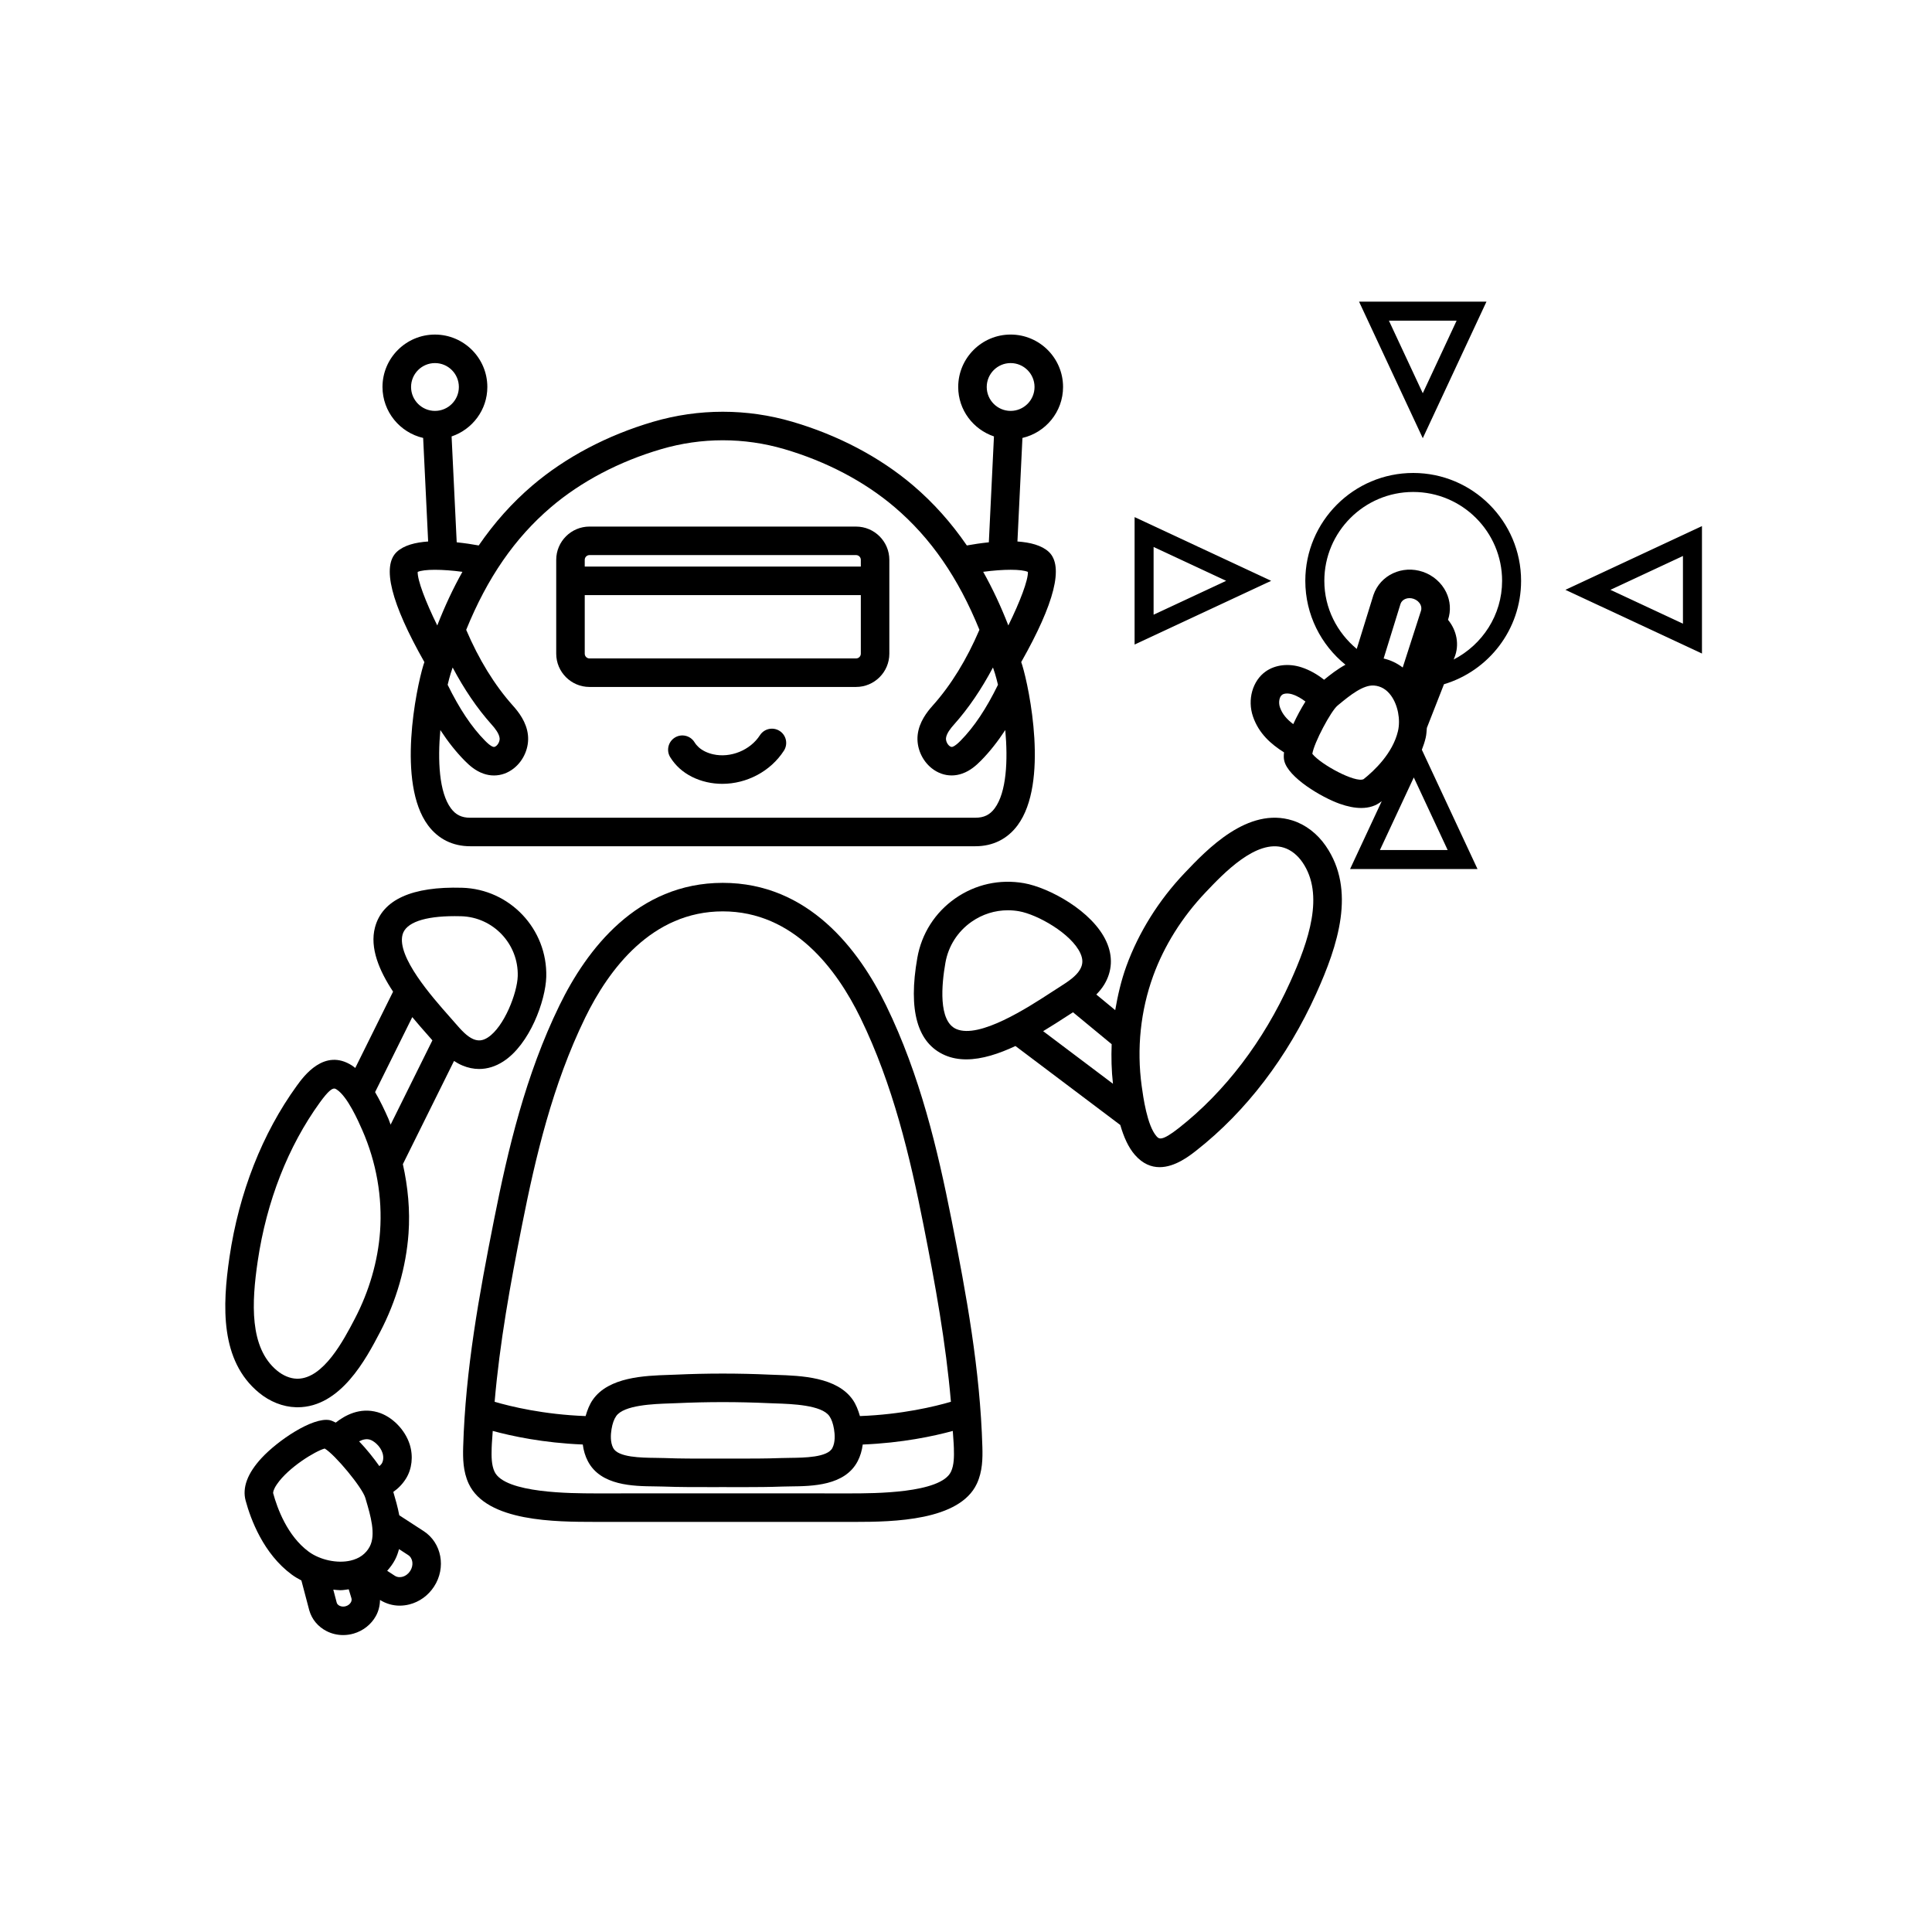
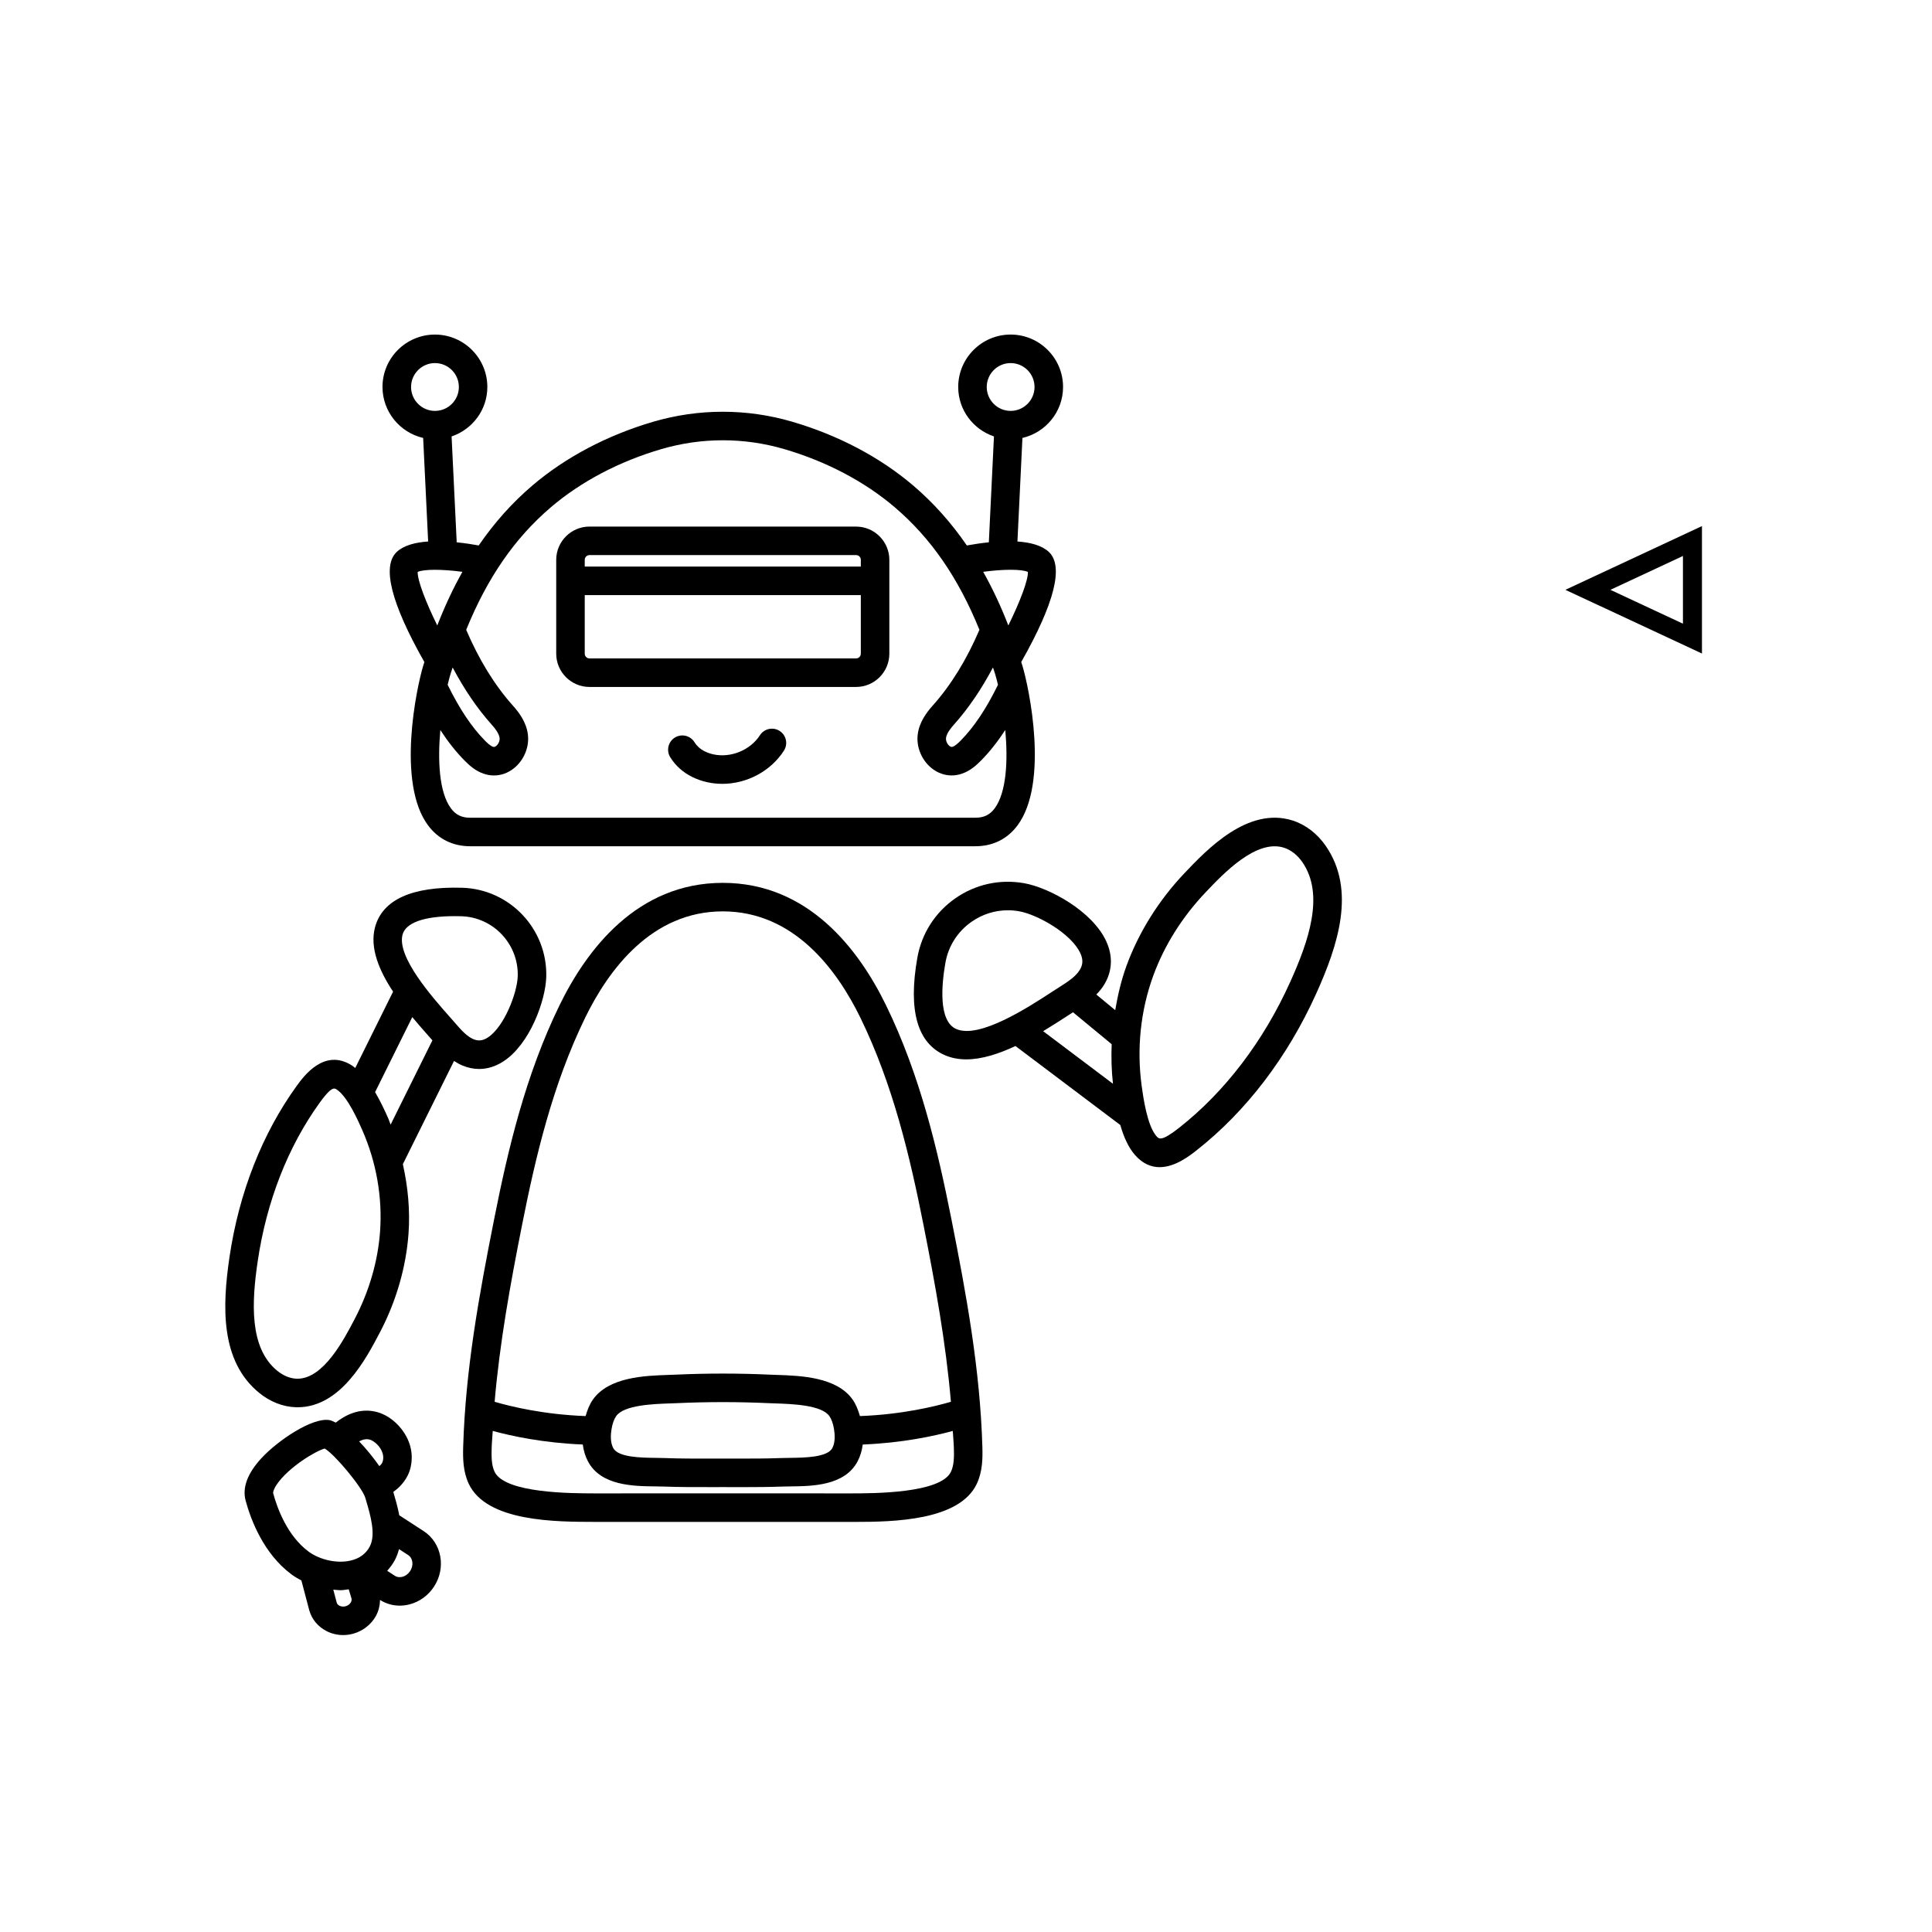
<svg xmlns="http://www.w3.org/2000/svg" fill="#000000" width="800px" height="800px" version="1.1" viewBox="144 144 512 512">
  <g>
    <path d="m256.14 260.06 1.324 27.441c-3.367 0.23-6.41 1-8.285 2.734-4.059 3.75-1.555 13.621 7.289 29.227-0.09 0.289-0.191 0.555-0.281 0.848-1.855 6.098-7.086 31.164 1.238 42.402 2.691 3.633 6.555 5.551 11.172 5.551h133.9c4.621 0 8.48-1.918 11.172-5.551 8.32-11.227 3.102-36.301 1.246-42.402-0.09-0.293-0.195-0.562-0.285-0.855 8.844-15.605 11.348-25.477 7.285-29.223-1.879-1.73-4.922-2.5-8.285-2.731l1.324-27.441c6.152-1.43 10.766-6.926 10.766-13.508 0-7.66-6.234-13.891-13.895-13.891-7.66 0-13.891 6.231-13.891 13.891 0 6.109 3.984 11.25 9.473 13.105l-1.355 28.059c-2.117 0.219-4.133 0.527-5.828 0.836-4.137-6.016-8.828-11.289-14.227-15.891-8.793-7.492-19.867-13.332-32.031-16.895-12.051-3.531-24.785-3.531-36.848 0-12.164 3.562-23.238 9.406-32.031 16.895-5.398 4.602-10.086 9.879-14.223 15.891-1.695-0.312-3.715-0.617-5.832-0.836l-1.355-28.055c5.488-1.855 9.473-7 9.473-13.105 0-7.66-6.231-13.891-13.891-13.891s-13.895 6.231-13.895 13.891c0.012 6.578 4.625 12.078 10.777 13.504zm7.816 60.832c3.012 5.68 6.445 10.789 10.348 15.148 0.832 0.926 1.953 2.309 2.098 3.559 0.082 0.715-0.309 1.613-0.914 2.094-0.434 0.348-0.695 0.254-0.871 0.195-0.676-0.242-1.434-0.945-2.082-1.602-3.578-3.621-6.82-8.516-9.902-14.809 0.258-1.082 0.523-2.098 0.789-2.965 0.168-0.562 0.359-1.07 0.535-1.621zm143.73 1.621c0.266 0.871 0.527 1.883 0.789 2.965-3.074 6.285-6.316 11.176-9.906 14.809-0.613 0.621-1.402 1.359-2.086 1.605-0.152 0.055-0.422 0.148-0.859-0.199-0.605-0.48-1-1.383-0.922-2.098 0.145-1.246 1.266-2.629 2.098-3.559 3.898-4.359 7.336-9.469 10.348-15.148 0.172 0.551 0.367 1.062 0.539 1.625zm-2.191-75.957c0-3.492 2.84-6.336 6.332-6.336 3.492 0 6.336 2.84 6.336 6.336 0 3.492-2.844 6.336-6.336 6.336-3.492 0-6.332-2.844-6.332-6.336zm10.914 49.008c0.078 2.164-2.055 7.824-5.188 14.184-1.996-5.129-4.215-9.852-6.664-14.211 5.32-0.711 10.16-0.738 11.852 0.027zm-126.41-17.148c7.988-6.809 18.105-12.129 29.254-15.395 5.328-1.562 10.812-2.344 16.297-2.344s10.973 0.781 16.301 2.344c11.148 3.266 21.266 8.586 29.254 15.395 9.59 8.176 16.852 18.703 22.453 32.488-3.356 7.844-7.496 14.625-12.387 20.09-1.52 1.699-3.59 4.352-3.977 7.742-0.375 3.293 1.086 6.773 3.731 8.867 1.574 1.25 3.406 1.895 5.273 1.895 0.941 0 1.891-0.164 2.82-0.496 2.117-0.75 3.676-2.144 4.926-3.41 2.285-2.309 4.426-5.016 6.465-8.125 0.73 8.031 0.34 16.504-2.805 20.746-1.273 1.723-2.848 2.492-5.102 2.492l-133.9 0.004c-2.254 0-3.824-0.766-5.102-2.492-3.144-4.242-3.531-12.715-2.805-20.746 2.039 3.117 4.184 5.824 6.465 8.129 1.25 1.266 2.812 2.66 4.926 3.41 0.93 0.332 1.879 0.496 2.824 0.496 1.871 0 3.699-0.645 5.273-1.898 2.641-2.098 4.102-5.578 3.723-8.867-0.383-3.391-2.457-6.043-3.977-7.738-4.887-5.465-9.027-12.246-12.383-20.09 5.602-13.789 12.863-24.316 22.453-32.496zm-30.117 31.336c-3.133-6.356-5.266-12.02-5.191-14.188 1.707-0.758 6.539-0.734 11.855-0.023-2.449 4.356-4.664 9.082-6.664 14.211zm-0.609-69.531c3.492 0 6.332 2.84 6.332 6.336 0 3.492-2.84 6.336-6.332 6.336s-6.336-2.844-6.336-6.336c0-3.496 2.844-6.336 6.336-6.336z" />
    <path d="m270.99 427.29c2.176 0 4.324-0.664 6.367-1.98 7.059-4.547 11.223-16.141 11.406-22.418v-0.004c0.348-12.672-9.664-23.273-22.332-23.625-13.219-0.383-21.102 3.152-23.051 10.488-1.453 5.453 1.137 11.523 4.789 17.047l-10.023 20.227c-0.273-0.211-0.539-0.445-0.82-0.625-7.367-4.762-12.859 2.84-14.668 5.332-9.152 12.633-15.32 28.332-17.84 45.398-1.914 13.008-2.488 27.453 7.793 35.934 2.898 2.394 6.375 3.769 9.797 3.867 0.148 0.004 0.297 0.008 0.441 0.008 11.449 0 18.188-12.887 21.895-19.969 4.285-8.199 6.883-17.219 7.519-26.082 0.438-6.133-0.148-12.324-1.5-18.375l13.559-27.352c0.688 0.449 1.418 0.867 2.211 1.199 1.473 0.621 2.969 0.93 4.457 0.93zm-20.312-35.598c0.848-3.18 5.731-4.902 13.82-4.902 0.562 0 1.133 0.012 1.719 0.023 8.5 0.238 15.223 7.356 14.988 15.863-0.129 4.477-3.598 13.48-7.941 16.281-1.312 0.848-2.488 0.98-3.812 0.434-1.648-0.695-3.121-2.289-4.727-4.148l-1.676-1.91c-4.527-5.121-13.934-15.766-12.371-21.641zm-5.957 78.656c-0.562 7.836-2.867 15.832-6.746 23.238-2.894 5.535-8.254 15.789-15.152 15.789-0.062 0-0.133-0.004-0.203-0.004-1.742-0.051-3.59-0.812-5.199-2.144-7.387-6.094-6.734-18.082-5.125-29.004 2.344-15.867 8.039-30.414 16.48-42.07 2.164-2.988 3.168-3.672 3.789-3.672 0.266 0 0.469 0.129 0.656 0.25 2.875 1.855 5.727 8.348 6.801 10.793 3.719 8.488 5.348 17.762 4.699 26.824zm2.215-29.855c-1.039-2.371-2.211-4.82-3.531-7.07l9.852-19.875c1.453 1.75 2.875 3.367 4.129 4.785l1.203 1.371-11.074 22.34c-0.215-0.508-0.355-1.043-0.578-1.551z" />
    <path d="m396.15 467.18c-3.676-18.547-8.316-38.262-17.328-56.746-7.219-14.812-20.586-32.469-43.277-32.469-22.695 0-36.062 17.656-43.281 32.469-9.012 18.5-13.656 38.207-17.328 56.746-3.977 20.055-7.586 39.758-8.191 60.281-0.082 3.004-0.051 6.481 1.465 9.734 4.742 10.148 23.258 10.102 33.352 10.121h67.961c0.336 0 0.676 0.004 1.027 0.004 10.195 0 27.738-0.309 32.324-10.125 1.516-3.254 1.551-6.727 1.465-9.734-0.602-20.52-4.215-40.223-8.188-60.281zm-97.098-53.434c6.277-12.875 17.699-28.223 36.492-28.223 18.789 0 30.207 15.344 36.488 28.223 8.629 17.711 13.133 36.852 16.707 54.902 3.106 15.684 5.918 31.145 7.262 46.836-4.211 1.234-12.953 3.375-24.113 3.789-0.465-1.609-1.043-3.086-1.891-4.309-4.207-6.062-13.805-6.387-20.156-6.602l-1.812-0.066c-8.289-0.379-16.699-0.379-24.98 0l-1.812 0.066c-6.352 0.215-15.949 0.535-20.156 6.602-0.848 1.223-1.43 2.695-1.891 4.309-11.156-0.41-19.898-2.551-24.109-3.785 1.344-15.691 4.156-31.152 7.262-46.832 3.578-18.047 8.078-37.188 16.711-54.91zm65.535 113.99c-1.301 2.504-7.477 2.57-11.172 2.613-0.867 0.012-1.676 0.02-2.41 0.047-4.195 0.16-8.379 0.145-12.605 0.145l-2.856-0.004-2.859 0.004c-4.191 0.004-8.402 0.02-12.605-0.145-0.734-0.027-1.543-0.035-2.41-0.047-3.691-0.043-9.871-0.109-11.168-2.613-0.801-1.535-0.68-3.57-0.438-5.012 0.25-1.492 0.656-2.617 1.23-3.445 2.047-2.945 9.953-3.211 14.203-3.359l1.898-0.07c4.031-0.184 8.09-0.277 12.148-0.277 4.055 0 8.113 0.094 12.145 0.277l1.898 0.07c4.25 0.145 12.156 0.41 14.203 3.359 0.574 0.828 0.98 1.957 1.23 3.449 0.238 1.434 0.363 3.473-0.434 5.008zm31.438 6.266c-2.699 5.789-20.648 5.75-26.496 5.762l-33.988-0.008-33.992 0.008c-5.844-0.023-23.793 0.027-26.496-5.758-0.82-1.758-0.828-3.992-0.758-6.32 0.043-1.5 0.211-2.981 0.285-4.477 4.965 1.355 13.363 3.176 23.863 3.602 0.203 1.598 0.645 3.07 1.34 4.406 3.391 6.531 12.059 6.629 17.797 6.691 0.793 0.008 1.535 0.016 2.211 0.043 4.301 0.164 8.605 0.148 12.906 0.148l2.844-0.004 2.84 0.004c0.945 0 1.883 0.004 2.828 0.004 3.356 0 6.715-0.023 10.078-0.148 0.676-0.023 1.418-0.035 2.211-0.043 5.738-0.062 14.41-0.16 17.801-6.695 0.691-1.336 1.129-2.809 1.332-4.402 10.504-0.426 18.902-2.246 23.867-3.602 0.078 1.496 0.242 2.973 0.285 4.473 0.07 2.324 0.066 4.562-0.758 6.316z" />
    <path d="m300.22 326.05h70.648c4.859 0 8.816-3.957 8.816-8.816v-24.867c0-4.859-3.957-8.816-8.816-8.816l-70.648-0.004c-4.859 0-8.816 3.957-8.816 8.816v24.867c0 4.863 3.957 8.82 8.816 8.82zm70.648-7.559h-70.648c-0.695 0-1.258-0.566-1.258-1.258v-15.527h73.164v15.527c0 0.691-0.562 1.258-1.258 1.258zm-70.648-27.387h70.648c0.695 0 1.258 0.566 1.258 1.258v1.785h-73.164v-1.785c0-0.691 0.566-1.258 1.258-1.258z" />
    <path d="m350.62 337.71c-1.766-1.133-4.098-0.621-5.227 1.129-2.566 3.984-7.793 6.102-12.398 5.059-1.539-0.348-2.859-0.992-3.828-1.863-0.434-0.391-0.812-0.84-1.121-1.344-1.102-1.773-3.434-2.324-5.207-1.223-1.77 1.102-2.316 3.43-1.219 5.203 0.688 1.113 1.531 2.117 2.488 2.981 1.918 1.73 4.414 2.984 7.207 3.617 1.359 0.309 2.734 0.457 4.109 0.457 6.445 0 12.781-3.293 16.324-8.793 1.129-1.754 0.629-4.094-1.129-5.223z" />
    <path d="m256.29 549.77-6.477-4.203c-0.418-2.211-1.031-4.316-1.574-6.168l-0.008-0.027c1.328-0.926 2.484-2.125 3.363-3.539 1.578-2.535 1.957-5.883 1.008-8.973-1.238-3.992-4.742-7.531-8.527-8.609-4.754-1.348-8.668 0.844-11.105 2.754-0.562-0.277-1.133-0.562-1.633-0.656-4.519-0.82-13.727 5.398-18.043 10.074-3.719 4.031-5.133 7.828-4.191 11.285 1.34 4.934 4.703 14.035 12.207 19.57 0.797 0.59 1.668 1.094 2.562 1.562l2.09 7.918c0.688 2.406 2.332 4.367 4.621 5.523 1.359 0.688 2.848 1.031 4.359 1.031 0.926 0 1.859-0.129 2.773-0.395 2.508-0.723 4.656-2.414 5.891-4.644 0.738-1.332 1.078-2.793 1.098-4.266 1.586 0.977 3.359 1.508 5.199 1.508 0.848 0 1.703-0.105 2.555-0.316 2.688-0.676 5.019-2.356 6.566-4.731 3.258-4.996 2.031-11.59-2.734-14.699zm-14.281-24.25c1.043 0.297 2.793 1.703 3.371 3.566 0.367 1.199 0.137 2.207-0.203 2.754-0.176 0.281-0.426 0.469-0.645 0.695-1.547-2.203-3.402-4.508-5.363-6.559 1.047-0.543 1.965-0.703 2.84-0.457zm-25.617 14.207c-0.051-0.184 0.031-0.957 0.973-2.348 3.086-4.539 10.297-8.879 12.684-9.5 2.676 1.543 9.953 10.305 10.762 13.062l0.176 0.594c1.195 4.059 2.68 9.109 1.008 12.301-1.02 1.938-2.742 3.195-5.117 3.742-3.512 0.812-8.082-0.164-11.086-2.383-5.652-4.176-8.312-11.484-9.398-15.469zm20.598 28.898c-0.27 0.488-0.766 0.867-1.363 1.039-0.586 0.168-1.16 0.117-1.645-0.121-0.277-0.141-0.629-0.402-0.738-0.785l-0.918-3.488c0.637 0.055 1.273 0.152 1.906 0.152 0.746 0 1.453-0.16 2.184-0.238l0.719 2.371c0.129 0.43-0.008 0.82-0.145 1.07zm15.703-8.281c-0.508 0.773-1.246 1.32-2.078 1.527-0.43 0.109-1.25 0.211-2.016-0.297l-1.992-1.297c0.797-0.887 1.512-1.852 2.078-2.93 0.48-0.914 0.801-1.859 1.055-2.816l2.426 1.574c1.277 0.828 1.512 2.731 0.527 4.238z" />
-     <path d="m518.51 269.34c-15.766 0-28.59 12.828-28.59 28.594 0 8.969 4.16 16.977 10.641 22.223-2.121 1.16-4.012 2.633-5.668 3.984-1.805-1.434-3.824-2.586-5.969-3.289-3.379-1.109-6.922-0.707-9.473 1.074-3.512 2.457-4.941 7.492-3.394 11.977 1.547 4.484 4.723 7.277 8.223 9.484-0.098 0.824-0.09 1.559 0.047 2.168 1.004 4.5 9.953 9.766 14.68 11.445 2.117 0.754 4.023 1.125 5.727 1.125 2.098 0 3.871-0.566 5.309-1.703h0.004c0.043-0.031 0.094-0.078 0.133-0.109l-8.395 17.992h33.77l-14.75-31.613c0.402-1.02 0.754-2.074 1.016-3.176 0.199-0.844 0.234-1.73 0.309-2.609l4.539-11.578c11.801-3.523 20.434-14.461 20.434-27.391 0.004-15.77-12.82-28.598-28.59-28.598zm2.039 36.605-4.816 14.953c-1.52-1.156-3.219-1.965-5.059-2.387l4.481-14.488c0.422-1.246 1.977-1.84 3.477-1.324 0.801 0.277 1.461 0.832 1.801 1.531 0.191 0.387 0.371 0.984 0.117 1.715zm-37.352 25.496c-0.438-1.273-0.172-2.793 0.586-3.324 0.57-0.406 1.691-0.445 2.781-0.082 1.207 0.395 2.34 1.078 3.394 1.879-1.141 1.812-2.262 3.875-3.234 5.992-1.684-1.281-2.898-2.644-3.527-4.465zm22.176 19.035c-2.098 1.102-11.34-3.852-13.594-6.703 0.461-2.988 4.961-11.367 6.668-12.773l0.438-0.363c2.809-2.316 6.391-5.211 9.277-4.961 1.785 0.145 3.293 1.039 4.473 2.66 1.805 2.481 2.562 6.359 1.836 9.434-1.395 5.883-6.289 10.48-9.098 12.707zm4.324 18.785 8.973-19.23 8.973 19.23zm19.539-50.48 0.184-0.465c1.426-3.449 0.625-7.266-1.68-10.055 0.809-2.41 0.633-5.016-0.508-7.352-1.215-2.488-3.453-4.441-6.141-5.363-5.461-1.867-11.312 0.844-13.117 6.137l-4.422 14.289c-5.203-4.324-8.59-10.758-8.59-18.039 0-12.988 10.562-23.555 23.551-23.555s23.559 10.566 23.559 23.555c-0.008 9.105-5.258 16.93-12.836 20.848z" />
    <path d="m486.54 361.44c-11.844-3.754-22.711 7.703-28.648 13.965-6.82 7.18-12.137 15.691-15.387 24.621-1.371 3.773-2.277 7.699-2.961 11.672l-5.008-4.137c0.766-0.793 1.488-1.637 2.09-2.629 2.148-3.551 2.348-7.492 0.574-11.406-3.684-8.129-15.238-14.309-21.816-15.473-6.43-1.133-12.898 0.297-18.238 4.031-5.344 3.734-8.91 9.324-10.043 15.742-2.469 13.973 0 22.66 7.344 25.828 1.762 0.758 3.66 1.09 5.633 1.09 4.172 0 8.688-1.504 13.027-3.539l27.785 20.934c0.887 3.094 2.106 5.906 3.883 7.938 2.09 2.383 4.356 3.234 6.539 3.234 4.117 0 7.945-3.012 9.789-4.461 13.141-10.328 24.102-24.688 31.699-41.52 5.781-12.793 10.602-27.449 2.559-39.121-2.242-3.281-5.383-5.684-8.82-6.769zm-89.098 55.273c-4.852-2.094-3.898-11.91-2.898-17.574 0.781-4.43 3.246-8.285 6.934-10.863 2.863-2 6.195-3.043 9.617-3.043 0.984 0 1.984 0.086 2.973 0.262 4.906 0.871 13.883 5.938 16.25 11.152 0.738 1.625 0.688 2.977-0.156 4.371-1.027 1.703-2.981 3.027-5.234 4.461l-2.309 1.484c-6.18 4.023-19.027 12.383-25.176 9.75zm29.297-3.41 1.617-1.043 10.246 8.461c-0.133 3.492-0.051 6.992 0.344 10.488l-18.5-13.938c2.301-1.383 4.441-2.766 6.293-3.969zm59.184-9.082c-7.098 15.73-17.293 29.105-29.484 38.688-4.668 3.676-5.332 2.922-5.969 2.188-2.477-2.824-3.519-10.43-3.91-13.289-1.359-9.891-0.301-19.988 3.051-29.199 2.894-7.957 7.652-15.566 13.859-22.102 4.703-4.957 13.422-14.203 20.793-11.855 1.844 0.582 3.582 1.949 4.891 3.848 5.906 8.574 1.68 20.848-3.231 31.723z" />
-     <path d="m444.68 281.04v33.77l36.188-16.883zm5.035 7.914 19.23 8.973-19.23 8.973z" />
    <path d="m558.85 300.31 36.188 16.883v-33.77zm31.148 8.973-19.23-8.973 19.23-8.973z" />
-     <path d="m537.93 223.94h-33.766l16.887 36.188zm-7.91 5.039-8.969 19.23-8.973-19.23z" />
  </g>
</svg>